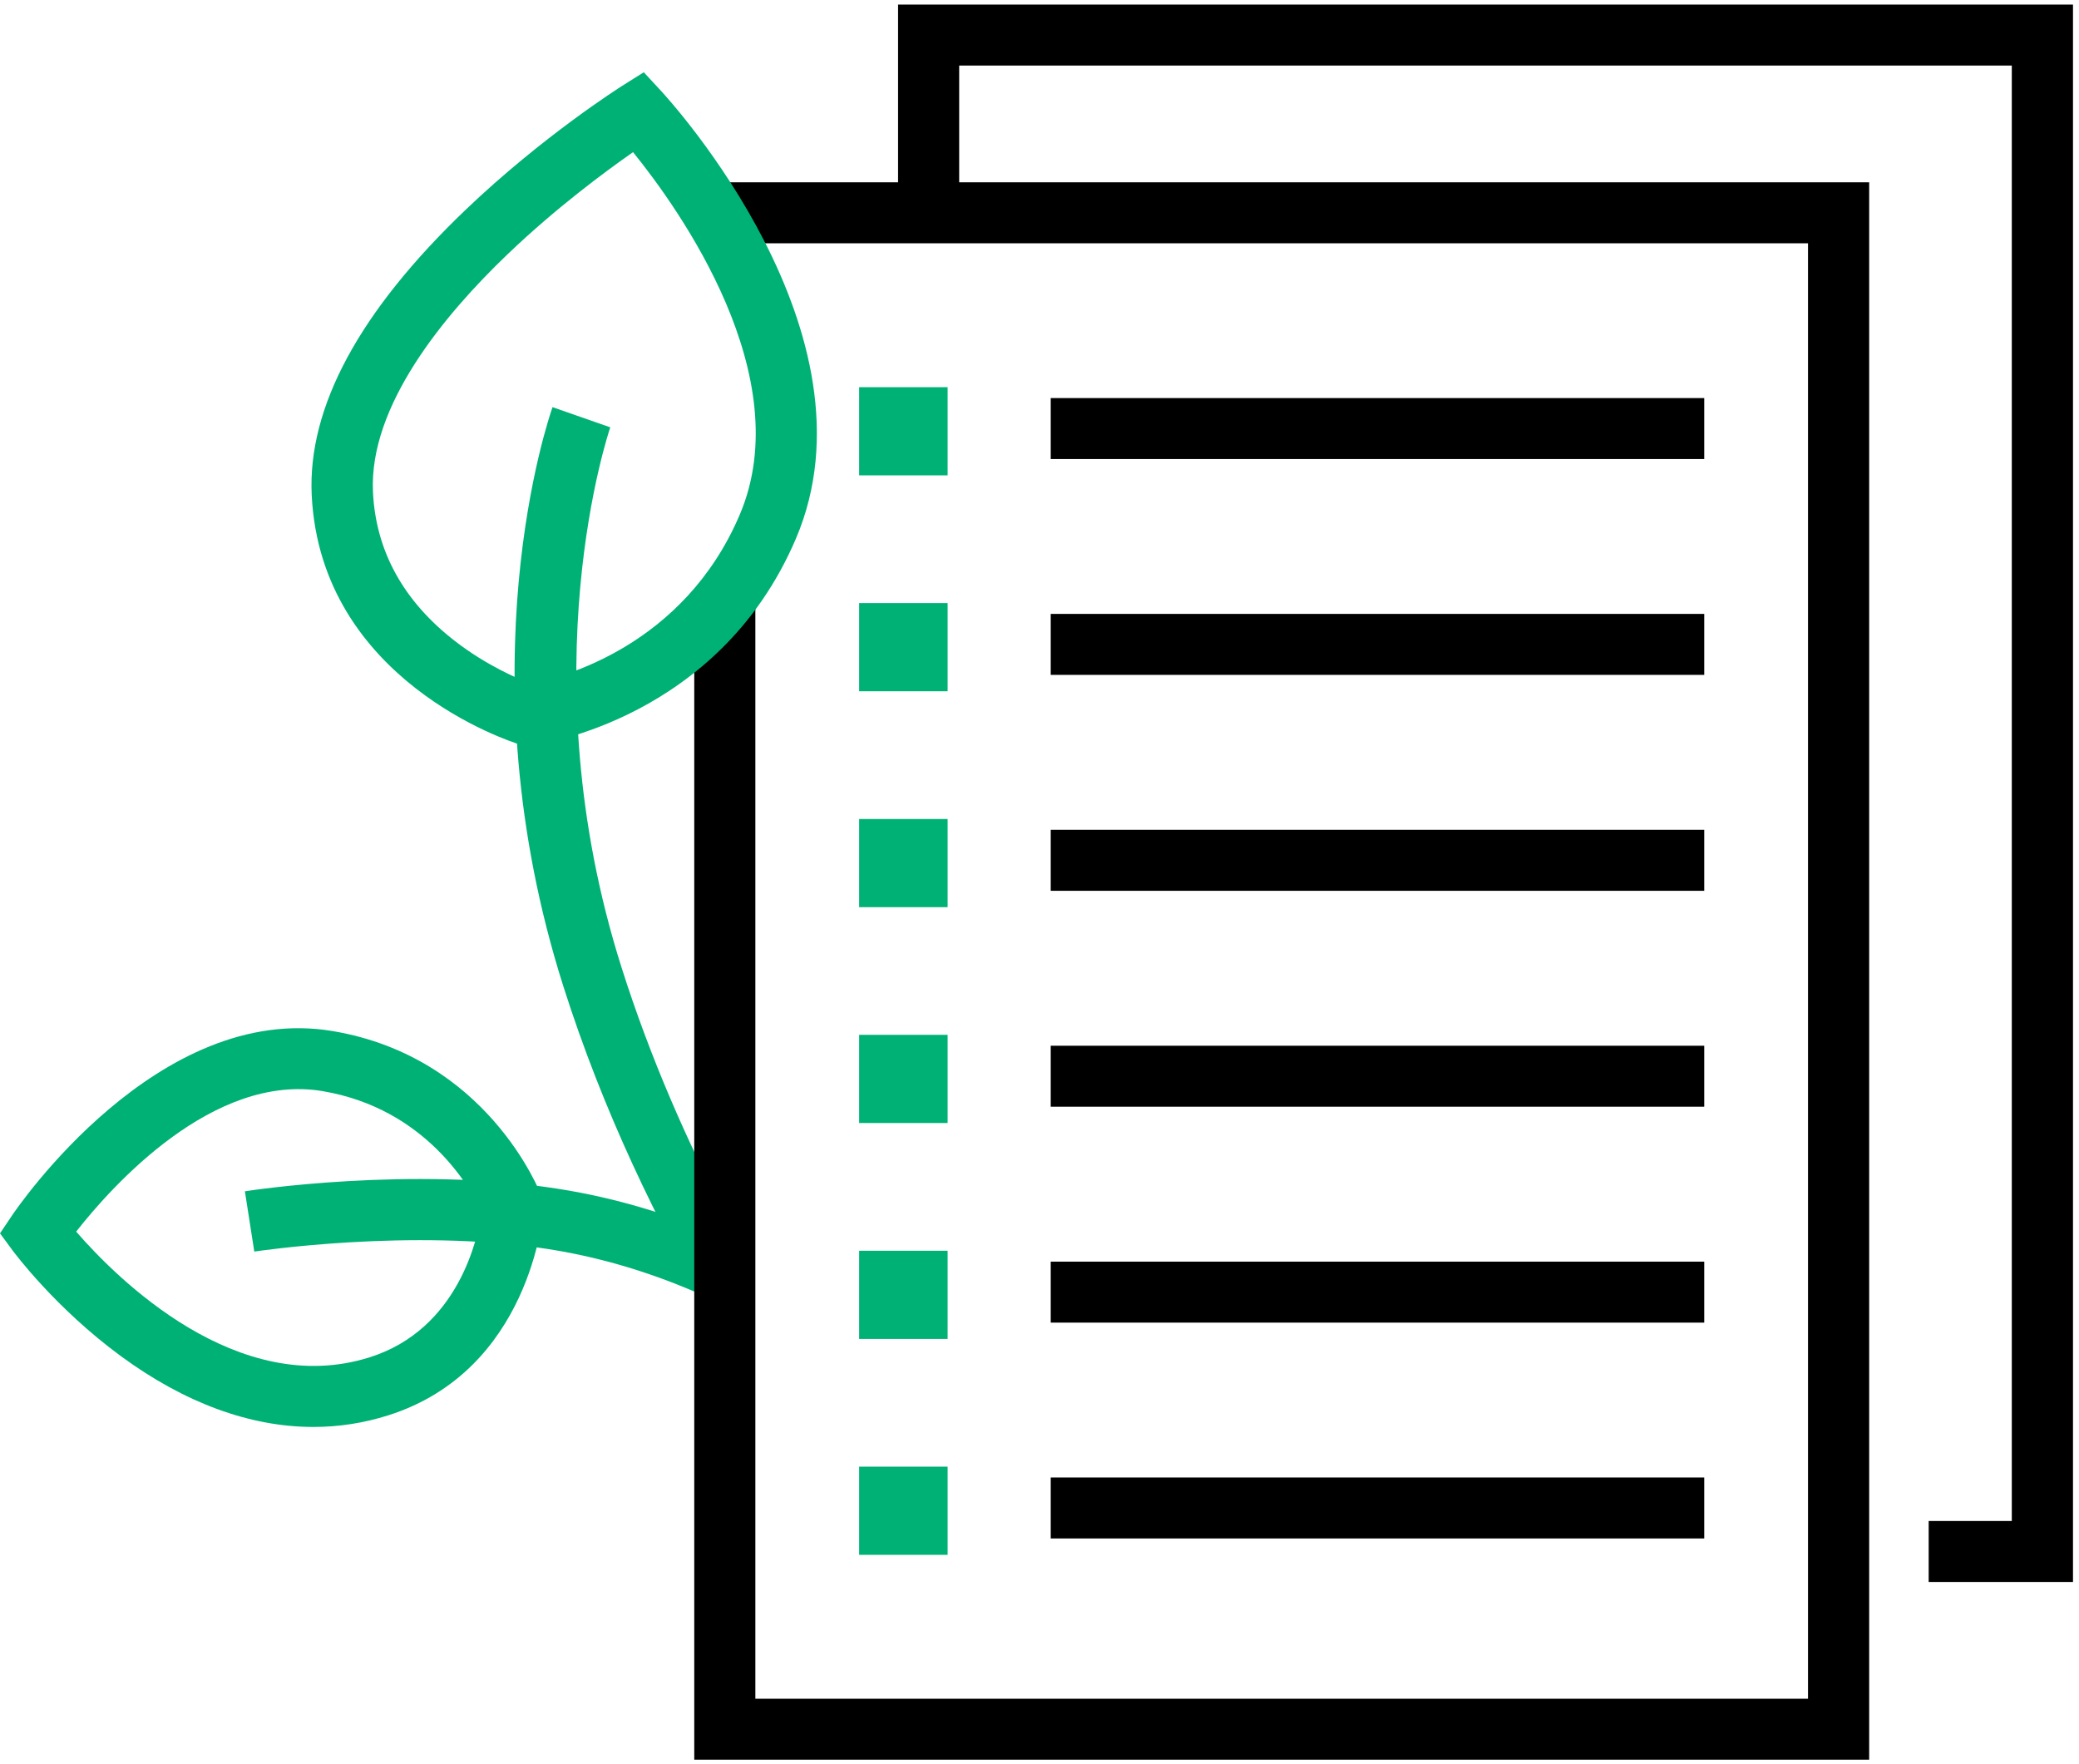
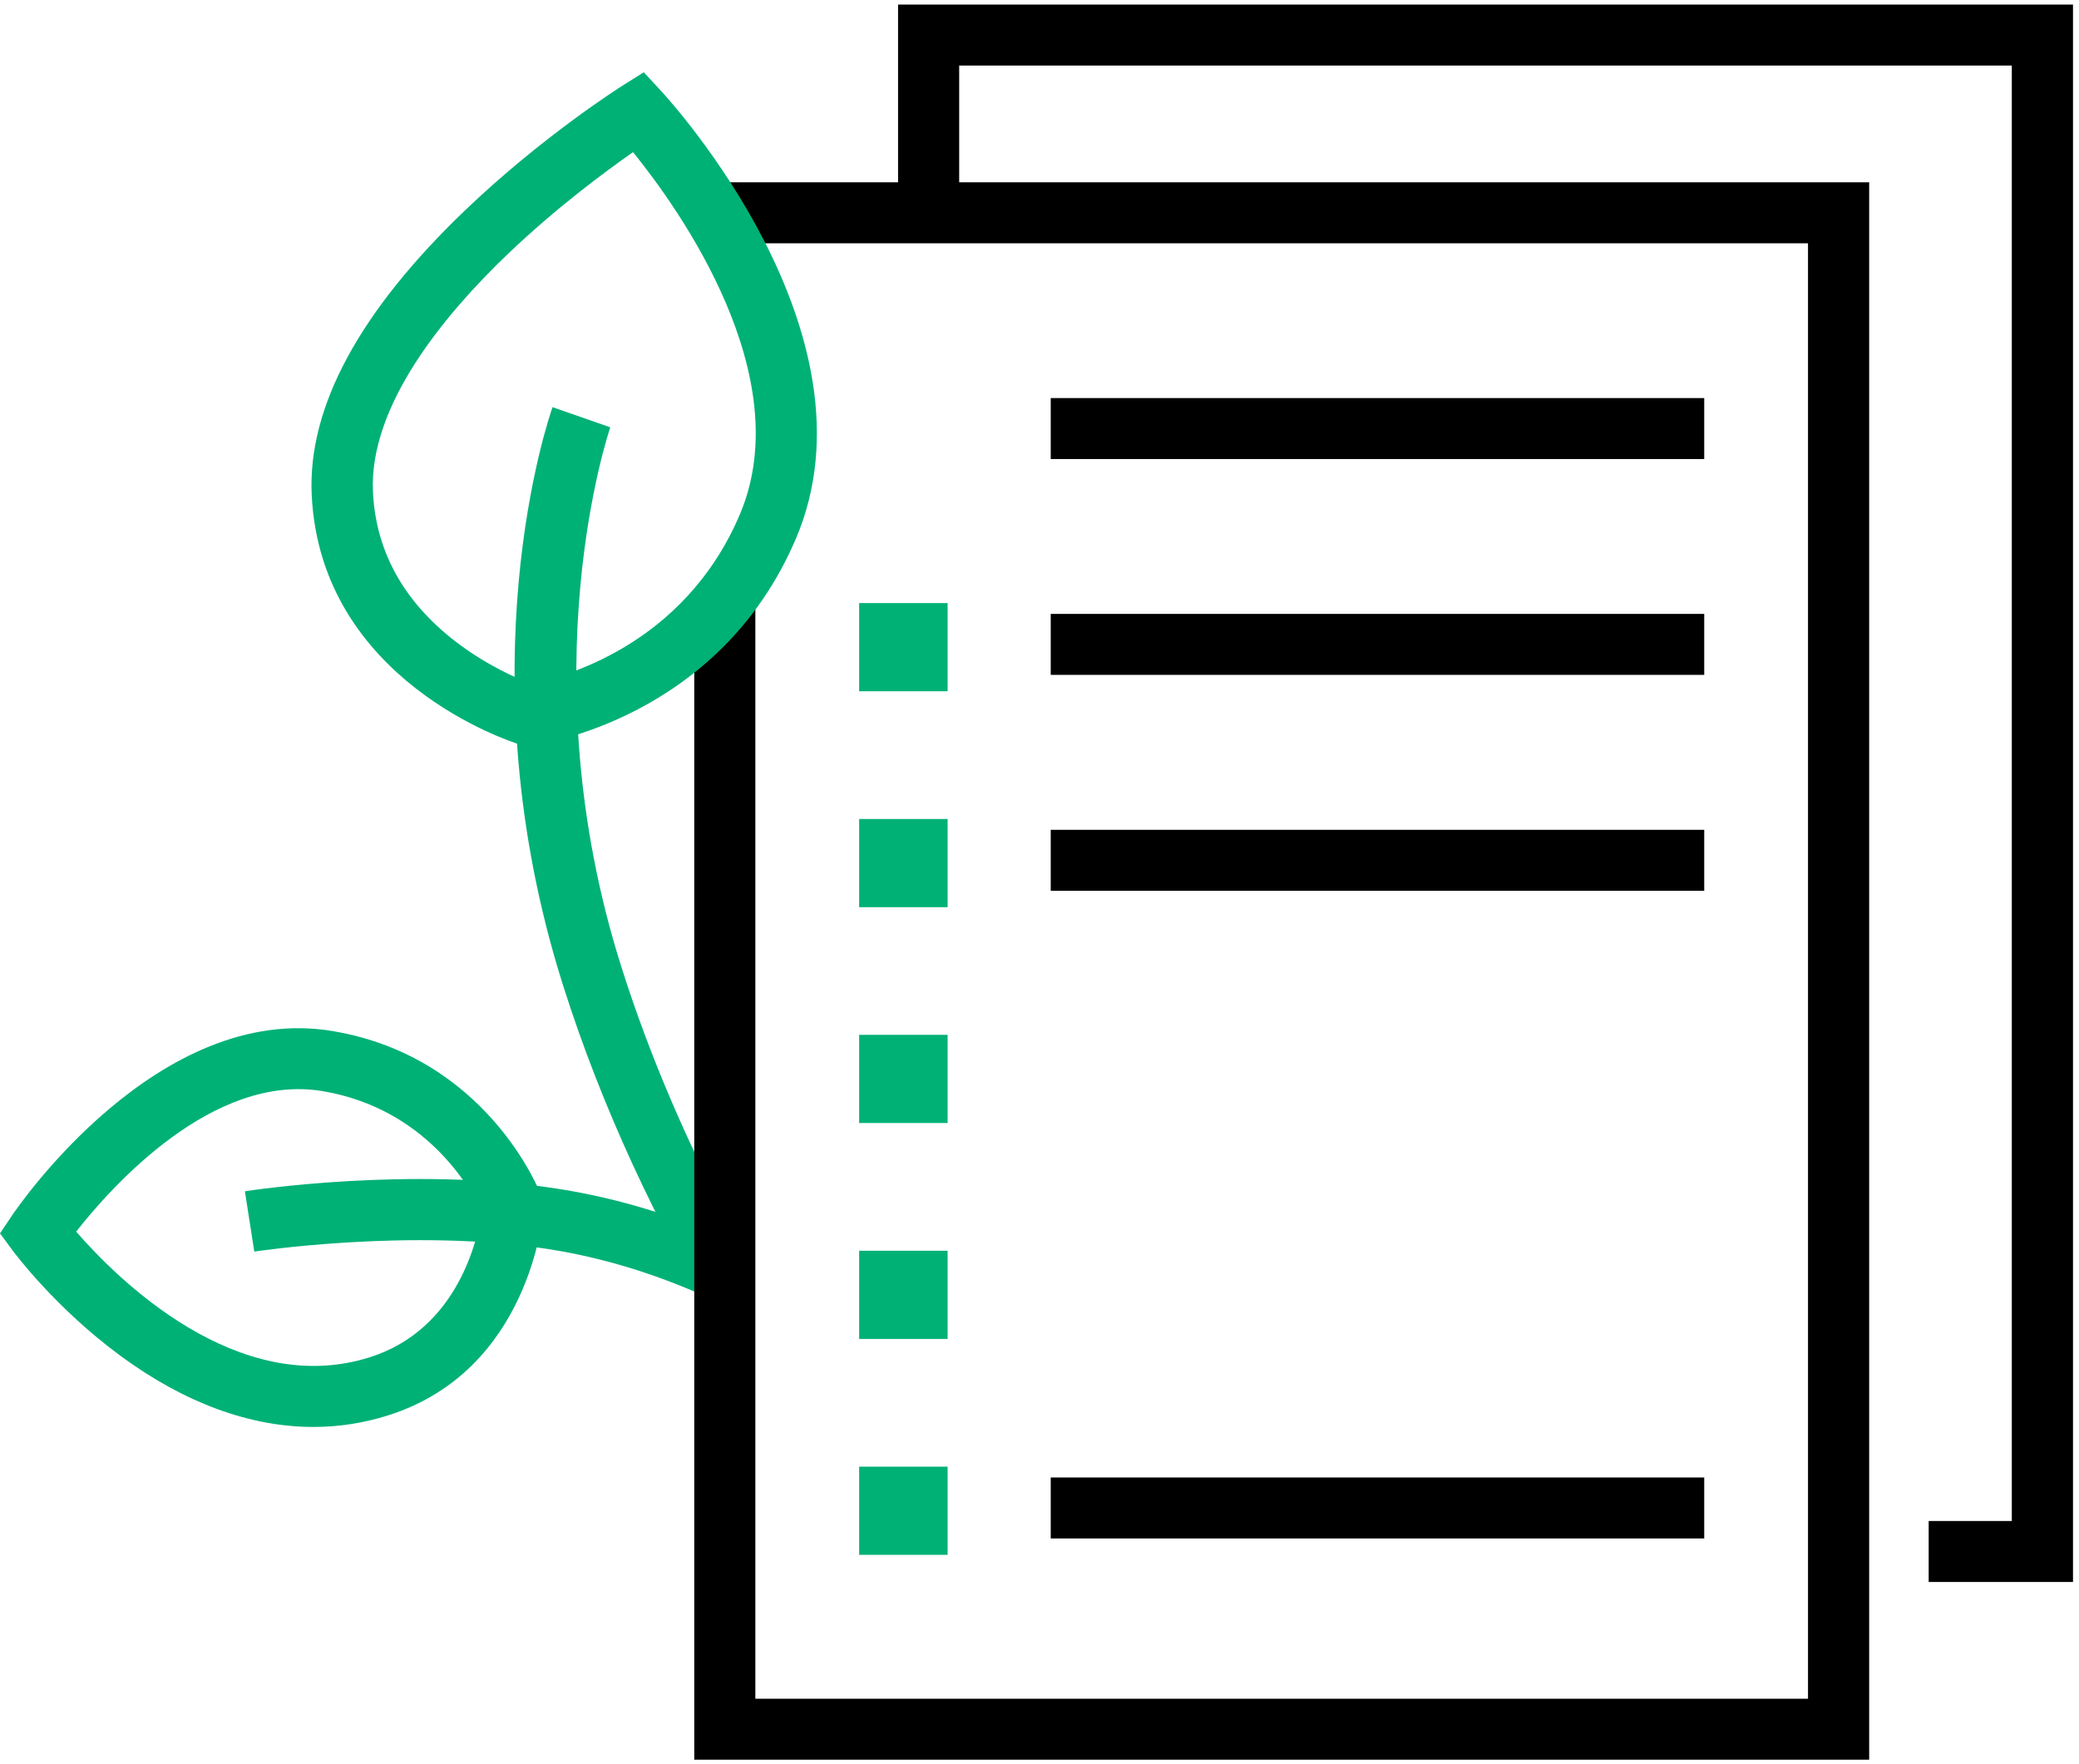
<svg xmlns="http://www.w3.org/2000/svg" width="165" height="140" viewBox="0 0 165 140" fill="none">
  <path d="M57.685 96.595C54.541 90.607 51.609 83.96 49.333 76.787C41.849 53.218 48.368 34.106 48.435 33.912L43.852 32.31C43.555 33.144 36.708 53.067 44.702 78.245C47.858 88.182 52.21 97.151 56.689 104.79L57.685 96.589V96.595Z" fill="#00B176" />
  <path d="M57.686 98.324C54.196 96.77 49.577 95.155 44.175 94.321C32.594 92.536 19.964 94.454 19.436 94.538L20.182 99.322C20.303 99.304 32.619 97.441 43.441 99.111C49.438 100.036 54.415 102.056 57.699 103.701V98.331L57.686 98.324Z" fill="#00B176" />
  <path d="M24.879 113.239C19.854 113.239 14.658 111.34 9.578 107.608C4.394 103.798 1.147 99.425 1.008 99.244L0 97.877L0.947 96.468C1.414 95.772 12.552 79.485 26.415 81.825C38.633 83.888 42.815 94.484 42.985 94.938L43.179 95.44L43.137 95.978C43.094 96.498 42.038 108.752 30.822 112.314C28.879 112.931 26.888 113.239 24.867 113.239H24.879ZM6.045 97.738C9.238 101.415 18.84 111.044 29.359 107.705C36.381 105.473 37.935 98.246 38.239 96.159C37.358 94.303 33.802 87.976 25.614 86.591C16.91 85.122 8.862 94.151 6.045 97.738Z" fill="#00B176" />
  <path d="M164.523 125.541H153.07V120.702H159.667V5.202H76.125V16.887H71.275V0.363H164.523V125.541Z" fill="black" />
  <path d="M55.773 14.467L59.949 22.203V19.306H143.492V134.807H59.949V45.307L55.1 50.194V139.645H148.347V14.467H55.773Z" fill="black" />
  <path d="M135.256 31.59H83.391V36.428H135.256V31.59Z" fill="black" />
  <path d="M135.256 48.718H83.391V53.556H135.256V48.718Z" fill="black" />
  <path d="M135.256 65.852H83.391V70.691H135.256V65.852Z" fill="black" />
-   <path d="M135.256 82.987H83.391V87.825H135.256V82.987Z" fill="black" />
-   <path d="M135.256 100.121H83.391V104.959H135.256V100.121Z" fill="black" />
  <path d="M135.256 117.249H83.391V122.088H135.256V117.249Z" fill="black" />
-   <path d="M75.208 30.725H68.186V37.722H75.208V30.725Z" fill="#00B176" />
  <path d="M75.208 116.39H68.186V123.388H75.208V116.39Z" fill="#00B176" />
  <path d="M75.208 99.256H68.186V106.254H75.208V99.256Z" fill="#00B176" />
  <path d="M75.208 82.122H68.186V89.119H75.208V82.122Z" fill="#00B176" />
  <path d="M75.208 64.993H68.186V71.991H75.208V64.993Z" fill="#00B176" />
  <path d="M75.208 47.859H68.186V54.857H75.208V47.859Z" fill="#00B176" />
  <path d="M41.698 59.217L41.188 59.06C40.545 58.86 25.456 54.022 24.739 39.289C24.406 32.327 28.521 24.707 36.97 16.633C43.045 10.832 49.127 6.974 49.382 6.81L51.094 5.734L52.465 7.216C53.188 7.996 70.098 26.503 63.166 42.748C57.054 57.064 42.827 59.072 42.22 59.151L41.692 59.217H41.698ZM50.244 12.072C48.059 13.596 44.126 16.5 40.284 20.177C35.228 25.015 29.267 32.218 29.601 39.053C29.826 43.74 32.029 47.726 36.144 50.901C38.615 52.806 41.097 53.865 42.135 54.258C44.551 53.786 54.256 51.288 58.705 40.855C63.397 29.86 53.892 16.578 50.244 12.078V12.072Z" fill="#00B176" />
</svg>